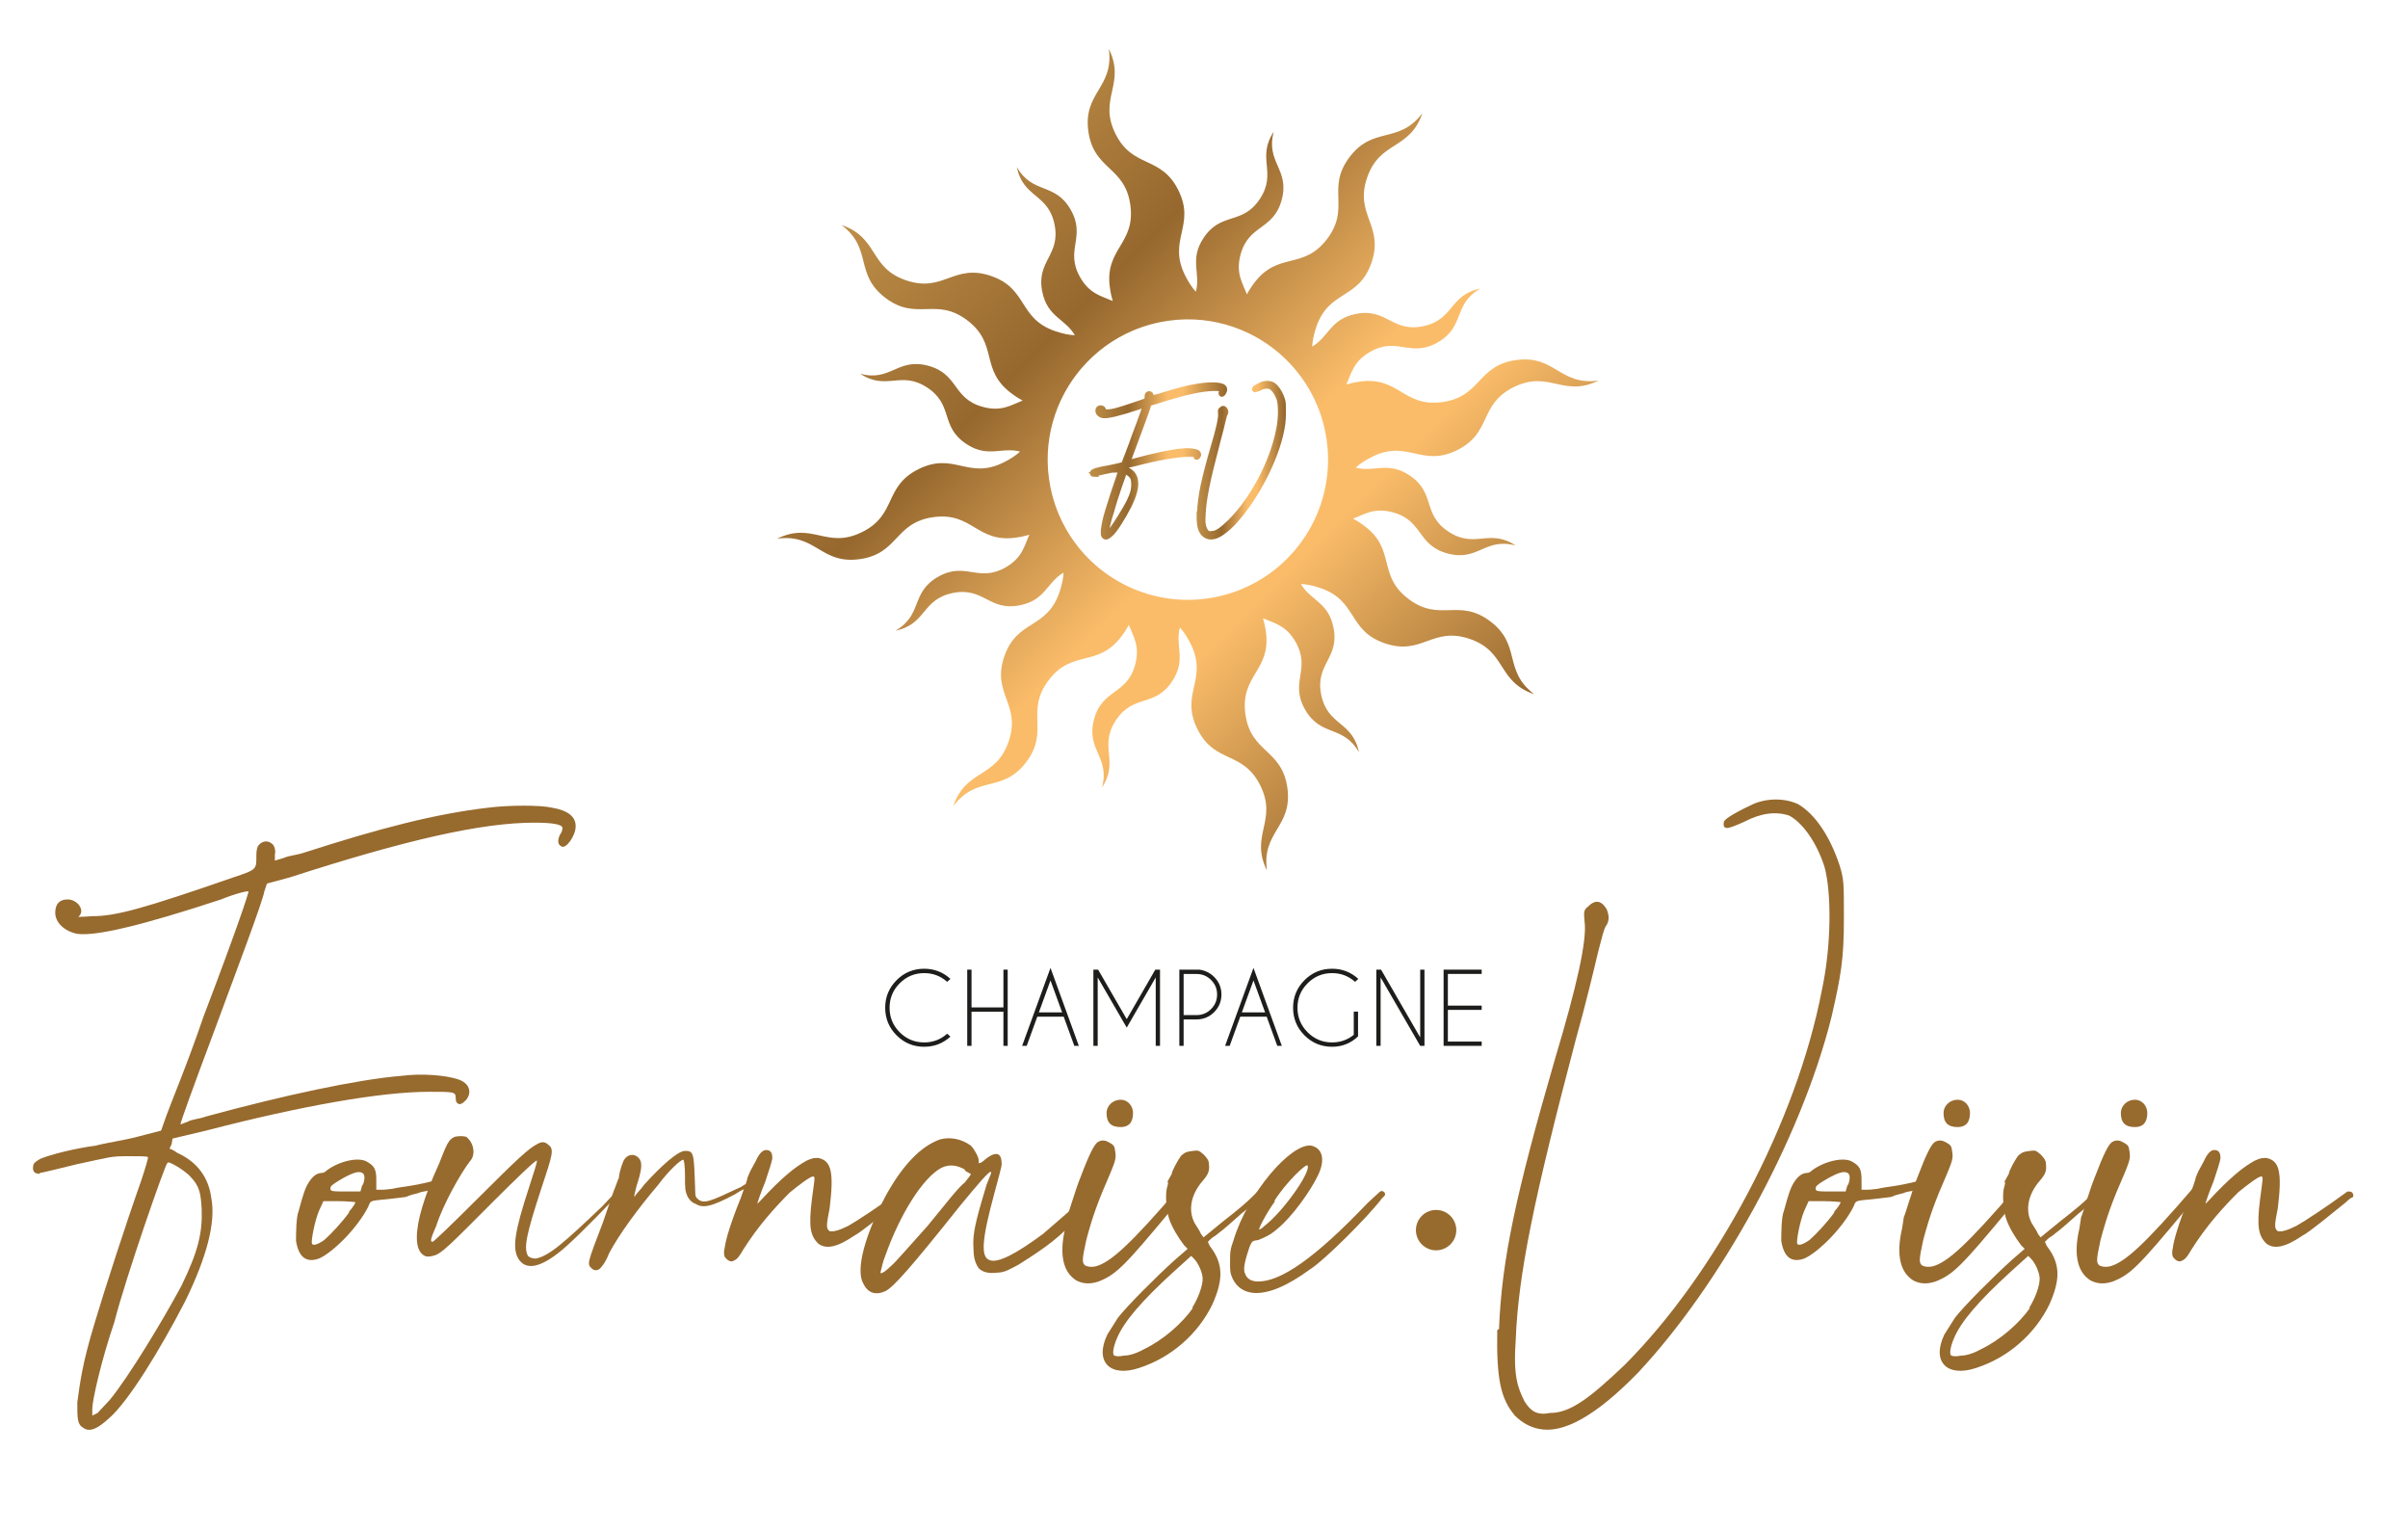
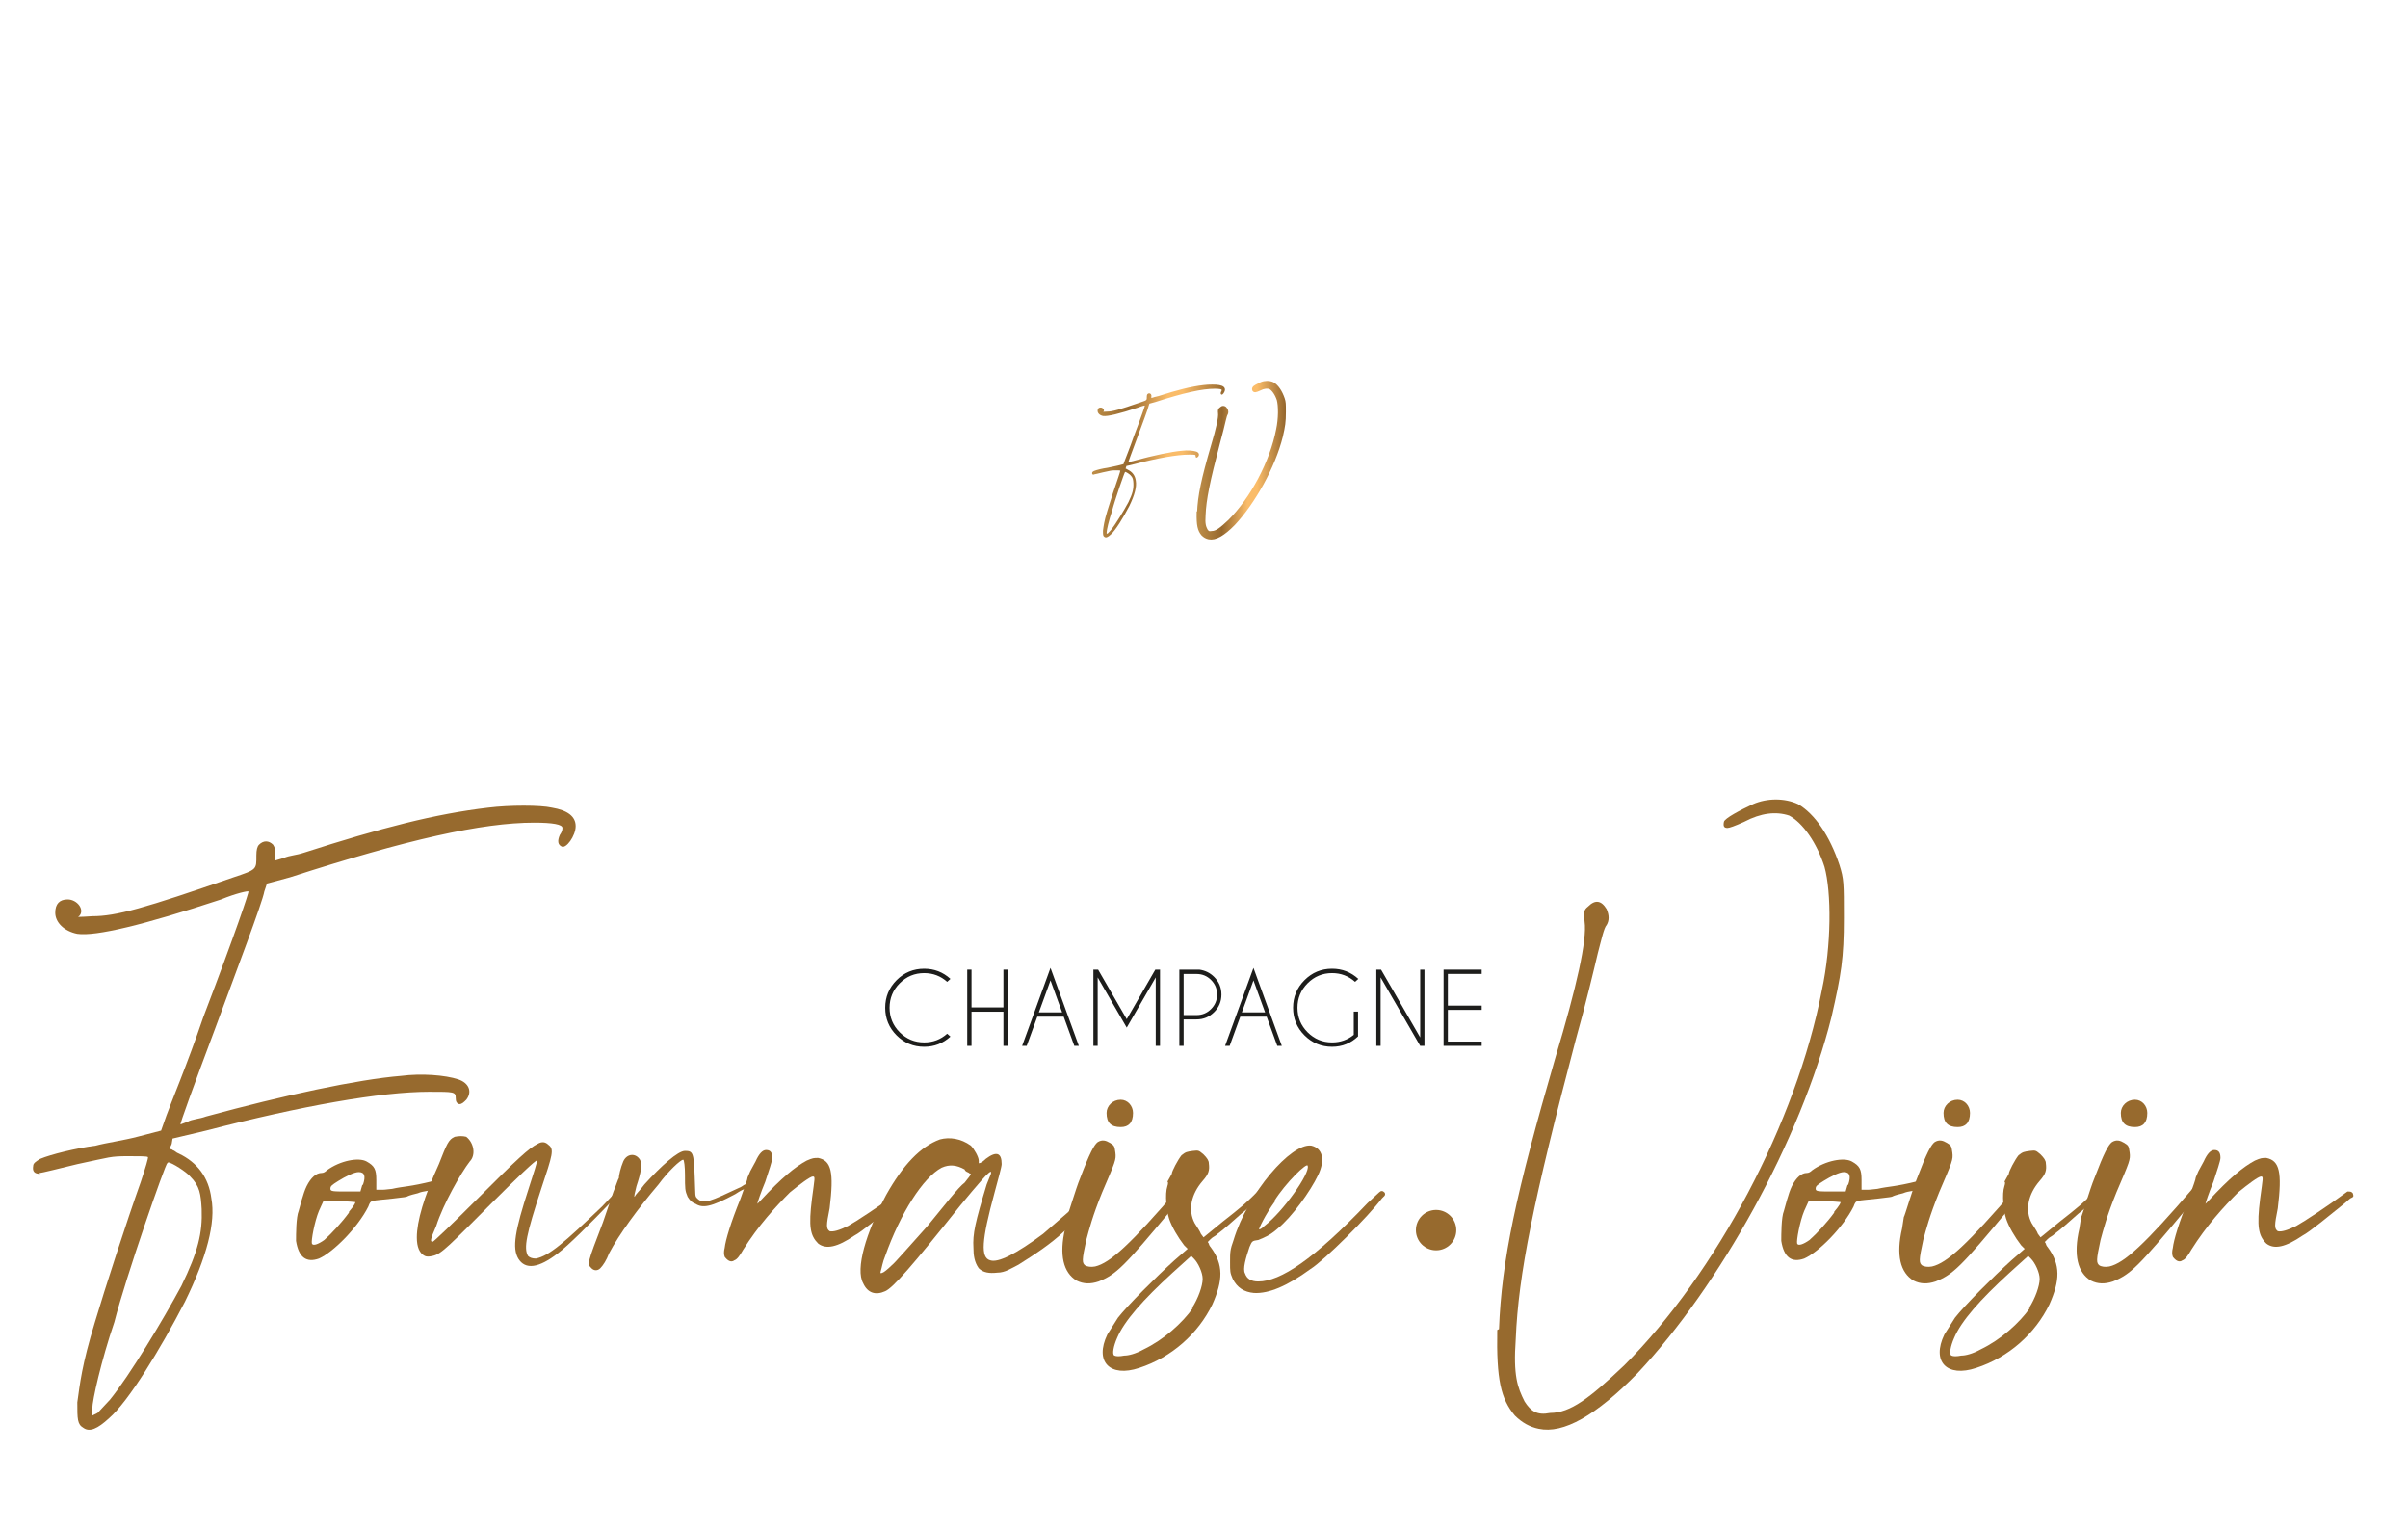
<svg xmlns="http://www.w3.org/2000/svg" width="280" height="178" viewBox="0 0 280 178" fill="none">
  <g clip-path="url(#clip0_124_279)">
    <mask id="mask0_124_279" style="mask-type:luminance" maskUnits="userSpaceOnUse" x="0" y="0" width="280" height="178">
      <path d="M280 0H0V177.944H280V0Z" fill="white" />
    </mask>
    <g mask="url(#mask0_124_279)">
      <path d="M139.952 44.761C138.446 44.937 136.889 45.339 134.705 46.041C134.479 46.117 134.303 46.117 134.128 46.192L133.877 46.267V46.092C133.902 45.992 133.877 45.89 133.826 45.815C133.701 45.69 133.55 45.69 133.424 45.815C133.376 45.866 133.35 45.966 133.35 46.117C133.35 46.518 133.376 46.518 132.697 46.744C130.161 47.623 129.357 47.849 128.681 47.849C128.304 47.874 128.228 47.874 128.304 47.849C128.48 47.673 128.253 47.371 127.978 47.371C127.752 47.371 127.626 47.498 127.626 47.749C127.626 48.024 127.878 48.276 128.253 48.351C128.781 48.426 130.136 48.1 132.345 47.371C132.772 47.196 133.124 47.121 133.124 47.145C133.149 47.145 132.772 48.276 131.843 50.71C131.391 52.041 130.864 53.296 130.789 53.522L130.638 53.949L129.961 54.124C129.584 54.225 129.057 54.3 128.781 54.376C128.203 54.451 127.501 54.626 127.199 54.752C127.073 54.828 126.998 54.878 126.998 54.953C126.973 55.104 127.023 55.179 127.199 55.179L127.174 55.153C127.25 55.153 127.727 55.028 128.253 54.903C129.207 54.702 129.182 54.677 129.709 54.677C130.011 54.677 130.236 54.677 130.262 54.702C130.286 54.702 130.186 55.028 130.061 55.404C129.66 56.534 129.032 58.468 128.756 59.396C128.379 60.626 128.328 61.153 128.253 61.68C128.253 62.157 128.253 62.308 128.43 62.409C128.605 62.534 128.831 62.434 129.157 62.132C129.709 61.655 130.613 60.175 131.317 58.818C131.944 57.539 132.194 56.559 132.07 55.882C131.995 55.279 131.667 54.853 131.141 54.602C131.065 54.576 131.039 54.526 130.964 54.501C130.939 54.476 130.914 54.476 130.89 54.476V54.425C130.89 54.425 130.914 54.4 130.939 54.325L130.964 54.174L131.919 53.949C134.63 53.245 136.889 52.844 138.27 52.844C138.973 52.844 139.023 52.844 139.023 53.02C139.023 53.12 139.048 53.17 139.123 53.196C139.199 53.196 139.248 53.145 139.324 53.071C139.5 52.844 139.4 52.594 139.099 52.492C138.722 52.367 138.044 52.317 137.466 52.392C136.236 52.492 134.128 52.945 131.919 53.547C131.718 53.622 131.516 53.622 131.391 53.698L131.191 53.773C131.166 53.773 131.567 52.669 132.17 51.062C132.772 49.43 133.525 47.446 133.575 47.145L133.651 46.919L134.303 46.744C137.642 45.665 139.775 45.188 141.257 45.188C141.783 45.188 142.06 45.238 142.06 45.339C142.06 45.413 142.035 45.464 141.986 45.539C141.909 45.716 141.935 45.815 142.035 45.866C142.161 45.941 142.436 45.564 142.436 45.288C142.436 45.012 142.211 44.837 141.76 44.761C141.596 44.723 141.295 44.704 140.959 44.704C140.623 44.704 140.253 44.723 139.952 44.761ZM128.681 61.856C128.681 61.63 128.931 60.501 129.308 59.396C129.634 58.115 130.764 54.878 130.814 54.878L130.84 54.853C130.939 54.853 131.367 55.129 131.467 55.254C131.743 55.53 131.768 55.757 131.793 56.182C131.819 56.861 131.693 57.388 131.217 58.367C130.689 59.345 129.734 60.928 129.182 61.605L128.831 61.982L128.681 62.057V61.856Z" fill="url(#paint0_linear_124_279)" />
      <mask id="mask1_124_279" style="mask-type:luminance" maskUnits="userSpaceOnUse" x="-40" y="-85" width="360" height="360">
        <path d="M-39.25 -84.392H319.272V274.13H-39.25V-84.392Z" fill="white" />
      </mask>
      <g mask="url(#mask1_124_279)">
-         <path d="M130.814 54.877C130.764 54.877 129.634 58.115 129.308 59.396C128.931 60.501 128.681 61.63 128.681 61.856V62.057L128.832 61.982L129.182 61.605C129.734 60.928 130.688 59.346 131.216 58.367C131.692 57.388 131.818 56.86 131.793 56.183C131.768 55.756 131.743 55.53 131.467 55.254C131.366 55.129 130.94 54.852 130.839 54.852L130.814 54.877ZM127.199 55.179C127.023 55.179 126.974 55.103 126.998 54.952C126.998 54.877 127.074 54.827 127.199 54.752C127.5 54.626 128.204 54.451 128.781 54.376C129.057 54.3 129.584 54.225 129.96 54.125L130.638 53.949L130.789 53.522C130.865 53.296 131.392 52.041 131.844 50.711C132.773 48.275 133.148 47.146 133.123 47.146C133.123 47.12 132.773 47.196 132.345 47.371C130.136 48.1 128.781 48.426 128.253 48.351C127.877 48.275 127.626 48.025 127.626 47.748C127.626 47.497 127.752 47.371 127.977 47.371C128.253 47.371 128.479 47.673 128.304 47.849C128.228 47.874 128.304 47.874 128.681 47.849C129.358 47.849 130.161 47.623 132.697 46.744C133.375 46.518 133.35 46.518 133.35 46.116C133.35 45.966 133.375 45.865 133.425 45.815C133.55 45.69 133.702 45.69 133.826 45.815C133.877 45.89 133.902 45.992 133.877 46.092V46.267L134.128 46.191C134.303 46.116 134.479 46.116 134.704 46.041C136.889 45.338 138.446 44.937 139.952 44.761C140.554 44.686 141.433 44.686 141.759 44.761C142.21 44.836 142.437 45.012 142.437 45.288C142.437 45.564 142.16 45.941 142.035 45.865C141.935 45.815 141.909 45.715 141.985 45.539C142.035 45.464 142.06 45.413 142.06 45.338C142.06 45.238 141.784 45.188 141.257 45.188C139.776 45.188 137.642 45.664 134.303 46.744L133.651 46.92L133.576 47.146C133.525 47.447 132.773 49.43 132.169 51.061C131.567 52.669 131.166 53.773 131.191 53.773L131.392 53.697C131.517 53.622 131.718 53.622 131.918 53.547C134.128 52.944 136.236 52.493 137.466 52.392C138.044 52.316 138.721 52.367 139.098 52.493C139.399 52.593 139.5 52.844 139.324 53.07C139.248 53.145 139.198 53.196 139.124 53.196C139.048 53.17 139.023 53.12 139.023 53.02C139.023 52.844 138.972 52.844 138.269 52.844C136.889 52.844 134.629 53.245 131.918 53.949L130.964 54.174L130.94 54.325C130.915 54.4 130.889 54.426 130.889 54.426V54.476C130.915 54.476 130.94 54.476 130.964 54.501C131.04 54.526 131.065 54.577 131.14 54.602C131.668 54.852 131.994 55.279 132.069 55.881C132.195 56.559 131.944 57.539 131.316 58.819C130.614 60.175 129.709 61.656 129.157 62.132C128.832 62.434 128.605 62.534 128.429 62.409C128.253 62.308 128.253 62.157 128.253 61.68C128.329 61.153 128.379 60.626 128.756 59.396C129.032 58.468 129.659 56.534 130.06 55.404C130.186 55.028 130.287 54.702 130.262 54.702C130.237 54.677 130.011 54.677 129.709 54.677C129.182 54.677 129.207 54.702 128.253 54.903C127.726 55.028 127.249 55.153 127.174 55.153L127.199 55.179Z" stroke="url(#paint1_linear_124_279)" stroke-width="0.513" stroke-miterlimit="10" />
-       </g>
+         </g>
      <path d="M146.682 44.66C146.305 44.837 145.878 45.062 145.853 45.163C145.828 45.288 145.853 45.339 145.953 45.339C146.004 45.339 146.155 45.288 146.43 45.163C146.907 44.912 147.334 44.861 147.71 44.987C148.087 45.188 148.488 45.74 148.716 46.443C148.916 47.171 148.916 48.676 148.639 49.957C147.912 53.723 145.627 58.016 143.016 60.626C142.037 61.555 141.485 61.982 140.907 61.982C140.531 62.057 140.355 61.931 140.179 61.655C139.979 61.254 139.854 60.927 139.93 59.873C140.003 58.04 140.431 55.932 141.636 51.363C141.911 50.384 142.162 49.33 142.262 48.903C142.364 48.527 142.439 48.175 142.514 48.1C142.59 47.974 142.59 47.823 142.514 47.648C142.364 47.396 142.188 47.371 141.988 47.573C141.861 47.673 141.861 47.724 141.887 47.999C141.962 48.527 141.661 49.857 141.059 51.864C139.93 55.757 139.527 57.639 139.451 59.596L139.402 59.622C139.376 61.028 139.502 61.58 139.903 62.057C140.104 62.258 140.331 62.383 140.582 62.434C141.284 62.585 142.213 62.057 143.392 60.852C145.727 58.367 148.037 54.225 148.916 50.71C149.192 49.506 149.267 49.053 149.267 47.899C149.267 46.894 149.267 46.794 149.141 46.393C148.865 45.564 148.439 44.937 147.962 44.66C147.773 44.573 147.554 44.529 147.331 44.529C147.108 44.529 146.882 44.573 146.682 44.66Z" fill="url(#paint2_linear_124_279)" />
      <mask id="mask2_124_279" style="mask-type:luminance" maskUnits="userSpaceOnUse" x="-40" y="-85" width="360" height="360">
        <path d="M-39.25 -84.392H319.272V274.13H-39.25V-84.392Z" fill="white" />
      </mask>
      <g mask="url(#mask2_124_279)">
        <path d="M139.452 59.597C139.527 57.639 139.929 55.756 141.059 51.865C141.661 49.857 141.961 48.527 141.887 47.999C141.861 47.724 141.861 47.673 141.988 47.573C142.187 47.371 142.364 47.397 142.514 47.648C142.589 47.823 142.589 47.974 142.514 48.099C142.438 48.175 142.364 48.527 142.263 48.903C142.163 49.33 141.912 50.384 141.635 51.364C140.431 55.932 140.004 58.04 139.929 59.873C139.853 60.927 139.978 61.253 140.179 61.656C140.355 61.931 140.531 62.057 140.907 61.982C141.485 61.982 142.037 61.555 143.016 60.626C145.628 58.016 147.912 53.723 148.639 49.957C148.915 48.677 148.915 47.17 148.715 46.442C148.488 45.74 148.087 45.188 147.711 44.987C147.334 44.862 146.907 44.912 146.43 45.163C146.154 45.288 146.004 45.339 145.954 45.339C145.853 45.339 145.828 45.288 145.853 45.163C145.878 45.062 146.305 44.836 146.682 44.66C147.083 44.485 147.586 44.485 147.962 44.66C148.439 44.937 148.865 45.565 149.142 46.392C149.267 46.795 149.267 46.895 149.267 47.899C149.267 49.054 149.192 49.506 148.915 50.71C148.037 54.225 145.728 58.367 143.393 60.852C142.213 62.057 141.284 62.584 140.582 62.434C140.33 62.383 140.104 62.257 139.904 62.057C139.502 61.58 139.377 61.028 139.401 59.622L139.452 59.597Z" stroke="url(#paint3_linear_124_279)" stroke-width="0.513" stroke-miterlimit="10" />
      </g>
-       <path d="M126.552 15.263C127.178 19.802 130.811 19.302 131.436 23.84C132.062 28.378 128.428 28.878 129.054 33.416C129.138 34.026 129.254 34.541 129.396 34.989C128.081 34.412 126.715 34.176 125.609 32.251C123.768 29.045 126.333 27.571 124.493 24.365C122.648 21.154 120.082 22.628 118.236 19.419C118.977 23.046 121.878 22.458 122.618 26.085C123.357 29.708 120.458 30.299 121.197 33.921C121.801 36.888 123.857 37.027 124.987 38.972C124.346 38.942 123.612 38.805 122.711 38.498C118.375 37.021 119.557 33.548 115.222 32.073C113.053 31.334 111.673 31.833 110.292 32.332C108.913 32.831 107.533 33.329 105.364 32.59C101.02 31.11 102.199 27.637 97.856 26.157C101.513 28.929 99.298 31.853 102.956 34.624C104.781 36.008 106.249 35.969 107.716 35.93C109.182 35.891 110.648 35.852 112.474 37.235C116.125 40.002 113.911 42.925 117.561 45.691C118.051 46.063 118.498 46.345 118.915 46.56C117.578 47.083 116.443 47.882 114.301 47.303C110.731 46.338 111.504 43.481 107.936 42.517C106.147 42.034 105.061 42.507 103.975 42.98C102.889 43.453 101.802 43.926 100.015 43.442C101.559 44.463 102.74 44.357 103.92 44.251C105.102 44.144 106.282 44.038 107.827 45.058C110.911 47.098 109.279 49.566 112.362 51.605C113.903 52.624 115.082 52.516 116.261 52.409C117.014 52.34 117.766 52.272 118.613 52.495C118.14 52.928 117.523 53.349 116.669 53.77C114.614 54.781 113.181 54.463 111.75 54.146C110.317 53.828 108.884 53.511 106.83 54.522C102.719 56.543 104.338 59.835 100.227 61.858C98.168 62.871 96.732 62.555 95.297 62.239C93.861 61.923 92.426 61.606 90.367 62.619C92.641 62.306 93.902 63.058 95.164 63.809C96.426 64.561 97.687 65.312 99.96 64.999C104.5 64.374 103.999 60.741 108.538 60.114C110.807 59.802 112.066 60.554 113.327 61.307C114.586 62.059 115.845 62.811 118.114 62.498C118.724 62.414 119.239 62.296 119.686 62.155C119.11 63.469 118.872 64.837 116.948 65.942C115.345 66.863 114.176 66.682 113.006 66.501C111.836 66.32 110.666 66.138 109.064 67.059C105.853 68.904 107.327 71.47 104.117 73.315C107.745 72.574 107.155 69.674 110.784 68.933C112.594 68.564 113.647 69.104 114.701 69.644C115.755 70.185 116.808 70.725 118.619 70.355C121.585 69.749 121.725 67.695 123.669 66.565C123.64 67.205 123.502 67.941 123.196 68.841C121.719 73.176 118.247 71.993 116.77 76.33C115.292 80.667 118.765 81.85 117.287 86.187C115.808 90.532 112.333 89.351 110.855 93.696C113.627 90.039 116.55 92.254 119.322 88.596C122.089 84.945 119.165 82.728 121.933 79.077C124.699 75.427 127.623 77.641 130.39 73.991C130.76 73.499 131.042 73.053 131.258 72.636C131.78 73.973 132.58 75.108 132 77.251C131.036 80.82 128.18 80.047 127.215 83.616C126.249 87.191 129.106 87.963 128.139 91.537C130.181 88.448 127.714 86.814 129.756 83.725C131.794 80.641 134.264 82.273 136.302 79.19C137.972 76.663 136.617 75.111 137.193 72.939C137.625 73.412 138.048 74.029 138.468 74.882C140.489 78.992 137.197 80.612 139.22 84.722C141.241 88.833 144.533 87.214 146.556 91.325C148.582 95.443 145.291 97.066 147.317 101.184C146.691 96.637 150.324 96.137 149.696 91.591C149.072 87.051 145.438 87.552 144.812 83.014C144.187 78.476 147.82 77.974 147.196 73.438C147.111 72.828 146.995 72.313 146.852 71.866C148.167 72.442 149.534 72.679 150.64 74.604C152.481 77.809 149.916 79.282 151.757 82.488C153.602 85.699 156.167 84.224 158.013 87.435C157.272 83.807 154.372 84.396 153.631 80.768C152.892 77.146 155.792 76.555 155.052 72.933C154.448 69.966 152.392 69.825 151.263 67.882C151.904 67.912 152.637 68.05 153.539 68.357C157.874 69.832 156.693 73.304 161.029 74.781C163.196 75.519 164.576 75.022 165.956 74.522C167.335 74.025 168.715 73.525 170.884 74.263C175.229 75.743 174.05 79.216 178.394 80.697C174.736 77.926 176.951 75.001 173.294 72.23C171.467 70.846 170 70.885 168.534 70.924C167.067 70.964 165.599 71.002 163.774 69.619C160.123 66.852 162.34 63.929 158.688 61.163C158.197 60.791 157.751 60.509 157.334 60.293C158.671 59.771 159.805 58.972 161.948 59.551C165.517 60.516 164.745 63.372 168.314 64.337C170.1 64.82 171.187 64.347 172.274 63.875C173.36 63.402 174.448 62.929 176.236 63.412C174.69 62.391 173.51 62.498 172.328 62.604C171.148 62.71 169.966 62.817 168.422 61.795C165.338 59.757 166.971 57.288 163.887 55.25C162.345 54.231 161.165 54.338 159.987 54.446C159.235 54.515 158.482 54.583 157.636 54.359C158.109 53.926 158.726 53.504 159.58 53.084C161.634 52.074 163.067 52.391 164.499 52.709C165.931 53.026 167.365 53.343 169.419 52.332C173.53 50.309 171.912 47.018 176.024 44.995C178.081 43.983 179.517 44.299 180.953 44.616C182.388 44.932 183.822 45.248 185.882 44.235C183.608 44.548 182.347 43.797 181.085 43.045C179.823 42.293 178.561 41.54 176.289 41.853C171.75 42.48 172.25 46.114 167.711 46.739C165.442 47.051 164.183 46.299 162.923 45.548C161.663 44.797 160.404 44.044 158.135 44.356C157.525 44.44 157.01 44.557 156.562 44.699C157.139 43.384 157.377 42.017 159.301 40.911C160.903 39.991 162.073 40.173 163.243 40.354C164.413 40.535 165.583 40.716 167.186 39.795C170.396 37.95 168.922 35.384 172.133 33.54C168.505 34.279 169.094 37.181 165.465 37.921C163.655 38.29 162.601 37.75 161.547 37.21C160.495 36.67 159.441 36.13 157.63 36.499C154.663 37.105 154.524 39.159 152.58 40.289C152.609 39.648 152.748 38.914 153.054 38.013C154.53 33.678 158.002 34.859 159.479 30.524C160.957 26.186 157.484 25.005 158.961 20.667C160.44 16.323 163.915 17.501 165.394 13.157C162.623 16.816 159.699 14.6 156.927 18.258C154.16 21.91 157.084 24.125 154.317 27.778C151.549 31.428 148.626 29.213 145.86 32.864C145.488 33.354 145.206 33.801 144.991 34.217C144.469 32.88 143.67 31.745 144.248 29.602C145.214 26.035 148.07 26.806 149.034 23.238C150 19.663 147.142 18.892 148.109 15.317C146.068 18.405 148.535 20.04 146.493 23.129C144.455 26.213 141.985 24.581 139.947 27.664C138.278 30.19 139.632 31.742 139.056 33.916C138.624 33.442 138.202 32.825 137.782 31.971C135.759 27.861 139.051 26.242 137.03 22.132C135.007 18.02 131.716 19.639 129.693 15.528C127.667 11.41 130.959 9.788 128.932 5.67C129.559 10.216 125.925 10.717 126.552 15.263ZM131.973 68.522C131.791 68.448 131.61 68.37 131.431 68.289C130.059 67.67 128.779 66.865 127.627 65.897C127.576 65.854 127.525 65.811 127.474 65.767C125.606 64.157 124.091 62.115 123.099 59.752C123.023 59.572 122.95 59.389 122.881 59.204C122.577 58.398 122.331 57.557 122.154 56.686C122.026 56.063 121.938 55.441 121.884 54.822C121.878 54.752 121.871 54.682 121.865 54.611C121.675 52.048 122.099 49.548 123.028 47.275C123.104 47.093 123.181 46.913 123.261 46.734C123.881 45.362 124.687 44.08 125.655 42.929C125.697 42.878 125.741 42.828 125.785 42.777C127.395 40.908 129.437 39.393 131.799 38.401C131.98 38.326 132.163 38.253 132.348 38.183C133.153 37.879 133.994 37.633 134.866 37.455C135.489 37.329 136.111 37.24 136.73 37.186C136.8 37.18 136.87 37.173 136.939 37.168C139.503 36.978 142.004 37.402 144.276 38.331C144.458 38.405 144.638 38.483 144.818 38.564C146.191 39.183 147.471 39.989 148.622 40.957C148.673 40.999 148.724 41.043 148.775 41.087C150.644 42.698 152.159 44.74 153.15 47.102C153.227 47.282 153.298 47.466 153.368 47.65C153.673 48.456 153.917 49.297 154.097 50.168C154.223 50.792 154.311 51.413 154.364 52.032C154.372 52.103 154.379 52.172 154.383 52.242C154.574 54.806 154.149 57.307 153.221 59.579C153.147 59.761 153.069 59.942 152.988 60.121C152.368 61.493 151.562 62.774 150.595 63.924C150.552 63.976 150.508 64.026 150.464 64.077C148.854 65.947 146.812 67.462 144.45 68.451C144.269 68.529 144.086 68.601 143.902 68.671C143.096 68.975 142.256 69.22 141.383 69.398C140.76 69.526 140.138 69.613 139.519 69.668C139.449 69.674 139.378 69.681 139.31 69.685C138.907 69.715 138.507 69.73 138.109 69.73C135.967 69.73 133.89 69.305 131.973 68.522Z" fill="url(#paint4_linear_124_279)" />
      <mask id="mask3_124_279" style="mask-type:luminance" maskUnits="userSpaceOnUse" x="-40" y="-85" width="360" height="360">
        <path d="M-39.25 -84.392H319.272V274.13H-39.25V-84.392Z" fill="white" />
      </mask>
      <g mask="url(#mask3_124_279)">
        <path d="M19.451 135.22C19.246 135.22 14.63 148.45 13.297 153.681C11.758 158.194 10.732 162.81 10.732 163.733V164.553L11.348 164.246L12.784 162.707C15.04 159.938 18.938 153.476 21.091 149.476C23.04 145.476 23.553 143.322 23.451 140.553C23.348 138.809 23.246 137.886 22.117 136.758C21.707 136.246 19.964 135.118 19.553 135.118L19.451 135.22ZM4.68 136.45C3.963 136.45 3.758 136.143 3.861 135.527C3.861 135.22 4.168 135.014 4.68 134.707C5.912 134.194 8.784 133.476 11.143 133.168C12.271 132.861 14.425 132.552 15.963 132.143L18.733 131.424L19.349 129.681C19.656 128.757 21.809 123.63 23.656 118.193C27.451 108.244 28.99 103.629 28.886 103.629C28.886 103.526 27.451 103.835 25.707 104.552C16.681 107.527 11.143 108.86 8.989 108.552C7.45 108.244 6.424 107.218 6.424 106.091C6.424 105.065 6.937 104.552 7.861 104.552C8.989 104.552 9.912 105.783 9.194 106.501C8.887 106.603 9.194 106.603 10.732 106.501C13.502 106.501 16.783 105.578 27.142 101.987C29.912 101.066 29.81 101.066 29.81 99.424C29.81 98.809 29.912 98.398 30.118 98.193C30.63 97.68 31.245 97.68 31.758 98.193C31.963 98.501 32.066 98.911 31.963 99.322V100.04L32.989 99.731C33.707 99.424 34.425 99.424 35.349 99.116C44.271 96.245 50.63 94.604 56.785 93.885C59.246 93.578 62.836 93.578 64.169 93.885C66.015 94.193 66.938 94.911 66.938 96.039C66.938 97.167 65.811 98.706 65.298 98.398C64.887 98.193 64.784 97.784 65.092 97.065C65.298 96.758 65.4 96.552 65.4 96.245C65.4 95.835 64.272 95.629 62.118 95.629C56.067 95.629 47.348 97.578 33.707 101.987L31.041 102.706L30.734 103.629C30.528 104.86 27.451 112.962 24.99 119.629C22.527 126.193 20.887 130.706 20.989 130.706L21.809 130.4C22.322 130.091 23.143 130.091 23.964 129.783C32.989 127.322 41.605 125.475 46.631 125.065C48.989 124.758 51.759 124.962 53.297 125.475C54.528 125.886 54.938 126.912 54.22 127.835C53.913 128.143 53.708 128.348 53.4 128.348C53.092 128.245 52.99 128.04 52.99 127.63C52.99 126.912 52.785 126.912 49.913 126.912C44.271 126.912 35.041 128.553 23.964 131.424L20.066 132.348L19.964 132.963C19.861 133.271 19.759 133.374 19.759 133.374V133.578C19.861 133.578 19.964 133.578 20.066 133.681C20.374 133.784 20.477 133.988 20.784 134.091C22.938 135.118 24.271 136.86 24.579 139.322C25.092 142.091 24.066 146.091 21.502 151.322C18.631 156.861 14.938 162.912 12.681 164.86C11.348 166.092 10.424 166.502 9.706 165.989C8.989 165.579 8.989 164.964 8.989 163.014C9.297 160.861 9.502 158.707 11.04 153.681C12.168 149.886 14.732 141.989 16.374 137.373C16.887 135.835 17.296 134.501 17.194 134.501C17.092 134.399 16.168 134.399 14.938 134.399C12.784 134.399 12.887 134.501 8.989 135.322C6.835 135.835 4.886 136.348 4.578 136.348L4.68 136.45Z" fill="#976A2E" />
        <path d="M42.217 137.681C42.525 136.758 42.422 136.246 41.704 136.246C41.191 136.246 40.165 136.758 39.345 137.271C38.525 137.784 38.421 137.886 38.421 138.194C38.421 138.501 38.73 138.501 40.474 138.501H41.909L42.114 137.784L42.217 137.681ZM40.576 140.861C41.191 140.142 41.397 139.733 41.294 139.733C41.191 139.733 40.371 139.629 39.447 139.629H37.601L37.088 140.758C36.575 141.989 36.166 144.245 36.268 144.553C36.37 144.86 36.986 144.655 37.704 144.142C38.525 143.424 39.756 142.091 40.576 140.964V140.861ZM50.73 137.578C50.833 137.989 50.73 138.194 50.422 138.194C49.909 138.501 49.293 138.398 48.576 138.707C46.422 139.22 48.371 139.014 45.704 139.322C43.037 139.629 43.14 139.425 42.832 140.245C41.602 142.707 38.73 145.579 37.088 146.297C35.653 146.81 34.73 146.194 34.422 144.245C34.422 143.527 34.422 141.477 34.73 140.758C34.832 140.451 35.243 138.707 35.653 137.886C36.166 136.86 36.781 136.348 37.396 136.348C37.601 136.348 37.806 136.246 38.012 136.039C39.55 134.912 41.704 134.501 42.627 135.014C43.55 135.527 43.756 135.937 43.756 137.169V138.296H44.269H44.576C44.576 138.296 44.781 138.296 45.602 138.194C46.935 137.886 47.55 137.989 50.422 137.271C50.73 137.169 50.935 137.271 51.037 137.476L50.73 137.578Z" fill="#976A2E" />
        <path d="M72.059 138.194C72.162 138.194 72.368 138.398 72.059 138.502L71.136 139.63C68.674 142.194 66.009 144.861 64.88 145.681C62.623 147.425 61.084 147.629 60.264 146.297C59.546 145.066 59.854 143.117 61.495 138.091C62.008 136.45 62.52 135.014 62.418 134.912C62.315 134.809 60.162 136.86 57.393 139.63C52.264 144.758 51.341 145.784 50.315 145.99C49.905 146.092 49.597 146.092 49.392 145.99C48.777 145.681 48.469 144.963 48.469 143.835C48.469 141.989 49.29 139.117 51.033 135.322C51.956 132.963 52.161 132.45 52.88 132.143C53.393 132.04 53.802 132.04 54.213 132.143C55.136 132.861 55.34 134.296 54.623 135.014C53.598 136.348 51.545 139.938 50.725 142.502C50.007 144.142 50.007 144.348 50.315 144.348C50.417 144.348 52.571 142.296 55.34 139.527C60.264 134.604 61.495 133.476 62.52 132.963C63.033 132.655 63.444 132.758 63.752 133.065C64.47 133.578 64.264 134.194 62.931 138.194C61.187 143.527 60.88 145.066 61.392 145.99C61.597 146.194 61.904 146.297 62.315 146.297C63.854 145.99 65.598 144.45 70.008 140.246L71.957 138.194H72.059Z" fill="#976A2E" />
        <path d="M86.829 137.681C86.931 137.784 86.829 137.886 86.726 138.194C86.52 138.194 86.111 138.399 85.495 138.809C82.624 140.348 81.7 140.451 80.88 139.938C80.572 139.835 80.265 139.629 79.956 139.117C79.649 138.399 79.649 138.194 79.649 136.552C79.649 135.63 79.546 134.809 79.444 134.809C79.136 134.809 77.699 136.143 76.572 137.681C74.213 140.451 71.957 143.527 70.828 145.681C70.521 146.501 70.11 147.116 69.802 147.425C69.495 147.731 69.084 147.731 68.777 147.425C68.264 146.912 68.264 146.912 70.11 142.091L71.341 138.501C71.649 137.784 71.853 137.065 71.957 136.963C71.957 136.656 72.162 135.733 72.47 135.014C72.879 134.091 73.905 133.989 74.417 134.809C74.726 135.322 74.521 136.348 74.008 137.886C73.802 138.707 73.7 139.117 73.802 139.117C73.905 138.809 74.417 138.399 74.93 137.681C76.88 135.527 78.829 133.783 79.649 133.783C80.572 133.783 80.674 133.989 80.778 136.758C80.88 139.117 80.778 139.014 81.085 139.322C81.803 140.04 82.624 139.629 85.905 138.091C86.213 137.989 86.418 137.784 86.624 137.681H86.829Z" fill="#976A2E" />
        <path d="M105.188 138.707C105.29 139.015 105.29 139.117 105.085 139.22C104.777 139.322 104.572 139.63 104.162 139.938C102.625 141.168 100.162 143.22 99.342 143.63C97.392 144.963 96.06 145.271 95.137 144.553C94.213 143.63 94.008 142.604 94.418 139.322C94.726 136.963 94.829 136.758 94.521 136.758C94.213 136.758 92.982 137.681 91.855 138.604C90.111 140.347 88.162 142.502 86.417 145.271C86.008 145.989 85.7 146.399 85.393 146.502C84.983 146.81 84.572 146.502 84.265 146.091C84.162 145.784 84.162 145.476 84.265 145.066C84.367 144.142 84.983 142.091 86.111 139.322C86.623 137.886 86.93 137.065 86.93 136.86L87.239 136.143L87.854 135.014C88.265 134.091 88.674 133.681 89.085 133.681C89.598 133.681 89.803 133.989 89.803 134.603C89.803 134.912 89.393 136.143 88.983 137.373C88.469 138.604 88.059 139.834 88.059 139.938L88.367 139.63C90.931 136.86 92.469 135.631 93.803 134.912C94.521 134.603 94.624 134.603 95.137 134.603C96.675 134.912 96.983 136.246 96.47 140.451C96.06 142.502 96.06 142.809 96.47 143.117C96.881 143.22 97.598 143.014 98.624 142.502C99.546 141.989 102.214 140.245 104.572 138.502C104.777 138.502 104.983 138.502 105.085 138.604L105.188 138.707Z" fill="#976A2E" />
        <path d="M112.883 136.45C112.781 136.45 112.781 136.45 112.679 136.348C112.575 136.245 112.268 136.245 112.166 135.937C111.242 135.424 110.422 135.322 109.499 135.733C107.345 136.86 104.678 141.066 102.934 145.99C102.627 146.707 102.525 147.425 102.421 147.733C102.319 148.04 102.421 148.04 102.627 147.937C102.729 147.937 103.242 147.527 103.653 147.118C104.063 146.81 105.909 144.655 107.858 142.502C109.807 140.142 111.448 137.989 112.166 137.476C112.575 136.963 112.986 136.45 112.883 136.45ZM125.088 140.553C125.396 140.553 125.601 140.758 125.601 141.066C125.499 141.27 125.396 141.579 125.088 141.989L123.756 143.117C122.114 144.655 120.37 145.784 118.423 147.014C117.601 147.425 116.884 147.937 115.96 147.937C115.037 148.04 114.319 147.937 113.807 147.425C113.294 146.707 113.192 145.886 113.192 145.066C113.088 143.424 113.396 142.091 114.73 137.681L115.14 136.656C115.243 136.45 115.243 136.348 115.243 136.245C115.14 135.937 113.602 137.784 111.653 140.142C106.011 147.22 103.857 149.681 102.934 150.092C101.806 150.605 100.883 150.297 100.37 149.168C99.447 147.527 100.678 143.322 103.038 138.912C104.985 135.424 107.037 133.27 109.293 132.45C110.422 132.143 111.755 132.348 112.883 133.168C113.294 133.578 113.807 134.502 113.807 134.912V135.22C114.011 135.22 114.319 135.015 114.628 134.707C115.857 133.783 116.473 133.989 116.473 135.322C116.473 135.631 116.063 137.065 115.653 138.604C114.115 144.246 114.011 146.194 115.14 146.501C116.063 146.81 118.114 145.784 121.294 143.424L124.371 140.758C124.473 140.655 124.677 140.553 124.884 140.553H125.088Z" fill="#976A2E" />
        <path d="M128.671 129.374C128.671 128.553 129.389 127.835 130.312 127.835C131.133 127.835 131.748 128.553 131.748 129.374C131.748 130.502 131.235 131.014 130.312 131.014C129.184 131.014 128.671 130.502 128.671 129.374ZM137.389 138.194C137.698 138.194 138.005 138.502 137.698 138.809L136.261 140.553C130.723 147.219 129.799 148.143 127.747 148.963C126.825 149.272 126.004 149.272 125.184 148.861C123.645 147.937 123.133 145.887 123.851 142.809L124.055 141.477C124.158 141.373 125.082 138.194 125.595 136.963C126.723 133.988 127.236 133.065 127.645 132.758C128.158 132.45 128.568 132.553 129.081 132.861C129.594 133.169 129.594 133.271 129.697 133.988C129.799 134.809 129.697 135.014 128.158 138.604C127.03 141.373 126.619 143.015 126.312 144.143C125.799 146.502 125.799 146.81 126.21 147.117C126.415 147.219 126.825 147.323 127.338 147.219C129.081 146.81 131.441 144.656 137.082 138.091C137.184 137.989 137.287 137.886 137.389 137.886V138.194Z" fill="#976A2E" />
        <path d="M138.613 152.041C139.331 150.912 139.844 149.476 139.844 148.655C139.844 147.937 139.331 146.81 138.819 146.297L138.511 145.99L136.357 147.937C132.871 151.117 130.716 153.579 129.896 155.527C129.485 156.451 129.28 157.476 129.588 157.579C129.793 157.682 130.203 157.682 130.716 157.579C131.228 157.579 132.049 157.374 132.973 156.861C135.331 155.732 137.485 153.783 138.716 152.041H138.613ZM147.127 137.886C147.229 137.989 147.332 138.194 147.229 138.399C146.512 139.117 145.075 140.553 144.357 141.066C143.433 141.885 142.305 142.911 141.588 143.424C141.281 143.733 141.075 143.733 140.768 144.04L140.46 144.348C140.46 144.45 140.46 144.45 140.562 144.553C140.562 144.655 140.665 144.861 140.768 144.963C142.305 147.014 142.203 148.861 140.973 151.63C139.331 155.014 136.255 157.784 132.46 159.014C129.075 160.143 127.229 158.297 128.767 155.117L129.998 153.169C131.126 151.732 134.409 148.45 136.562 146.502L138.1 145.168L137.691 144.758C136.972 143.835 136.255 142.604 135.947 141.681C135.64 140.758 135.434 138.809 135.742 137.886C135.844 137.578 135.844 137.373 135.742 137.373L136.255 136.45C136.255 136.143 136.972 134.809 137.383 134.296C137.895 133.887 137.998 133.887 138.716 133.783C139.434 133.681 139.434 133.783 139.947 134.194C140.357 134.604 140.562 134.912 140.562 135.22C140.665 136.039 140.562 136.45 139.844 137.271C138.511 138.809 138.1 140.655 138.921 142.194C139.229 142.707 139.537 143.117 139.639 143.424L139.947 143.835L142.203 141.989C144.152 140.451 144.87 139.938 146.819 137.886H147.127Z" fill="#976A2E" />
        <path d="M148.262 139.63C147.134 141.168 146.313 142.912 146.415 142.912C146.519 142.912 146.724 142.81 147.032 142.502C149.185 140.86 152.365 136.347 152.057 135.527C152.057 135.014 149.493 137.476 148.16 139.63H148.262ZM160.98 139.015L160.673 139.322C159.135 141.373 154.006 146.502 152.365 147.528C149.698 149.476 147.545 150.399 145.801 150.297C144.673 150.194 143.851 149.681 143.338 148.656C143.031 147.937 143.031 147.835 143.031 146.706C143.031 145.578 143.031 145.272 143.442 144.142C145.082 138.707 150.108 132.861 152.467 133.169C153.801 133.476 154.108 134.81 153.289 136.553C152.365 138.502 150.211 141.476 148.57 142.81C147.647 143.63 147.032 143.835 146.313 144.142C145.595 144.246 145.595 144.246 145.288 144.963C144.877 146.193 144.467 147.528 144.775 148.041C144.98 148.656 145.493 148.963 146.313 148.963C148.877 148.963 152.776 146.399 159.031 139.834L160.365 138.604C160.57 138.398 160.775 138.398 160.98 138.604C161.083 138.707 161.083 138.913 160.98 139.015Z" fill="#976A2E" />
        <path d="M174.303 154.502C174.611 146.502 176.252 138.809 180.868 122.911C183.33 114.706 184.561 109.271 184.252 107.117C184.15 105.988 184.15 105.782 184.663 105.374C185.482 104.552 186.201 104.655 186.817 105.68C187.124 106.399 187.124 107.014 186.817 107.526C186.509 107.834 186.201 109.271 185.791 110.809C185.38 112.552 184.354 116.86 183.226 120.861C178.304 139.527 176.56 148.143 176.252 155.63C175.945 159.938 176.458 161.271 177.278 162.913C177.996 164.041 178.715 164.553 180.253 164.246C182.611 164.246 184.867 162.502 188.868 158.707C199.535 148.041 208.868 130.501 211.843 115.117C212.971 109.886 212.971 103.731 212.15 100.757C211.227 97.885 209.586 95.629 208.049 94.808C206.51 94.296 204.766 94.501 202.816 95.527C201.69 96.04 201.073 96.245 200.868 96.245C200.458 96.245 200.355 96.04 200.458 95.527C200.56 95.116 202.305 94.192 203.842 93.475C205.484 92.758 207.536 92.758 209.073 93.475C211.023 94.603 212.767 97.168 213.894 100.552C214.407 102.193 214.407 102.604 214.407 106.706C214.407 111.424 214.099 113.27 212.971 118.193C209.381 132.553 199.945 149.476 190.407 159.631C185.586 164.553 181.791 166.707 178.919 166.092C177.893 165.886 176.971 165.373 176.149 164.553C174.509 162.604 173.996 160.348 174.099 154.604L174.303 154.502Z" fill="#976A2E" />
        <path d="M214.919 137.681C215.228 136.758 215.125 136.246 214.406 136.246C213.893 136.246 212.868 136.758 212.048 137.271C211.228 137.784 211.124 137.886 211.124 138.194C211.124 138.501 211.433 138.501 213.176 138.501H214.612L214.817 137.784L214.919 137.681ZM213.278 140.861C213.893 140.142 214.099 139.733 213.997 139.733C213.893 139.733 213.074 139.629 212.15 139.629H210.304L209.792 140.758C209.279 141.989 208.868 144.245 208.971 144.553C209.073 144.86 209.689 144.655 210.407 144.142C211.228 143.424 212.459 142.091 213.278 140.964V140.861ZM223.433 137.578C223.536 137.989 223.433 138.194 223.125 138.194C222.612 138.501 221.996 138.398 221.279 138.707C219.124 139.22 221.074 139.014 218.407 139.322C215.74 139.629 215.843 139.425 215.535 140.245C214.304 142.707 211.433 145.579 209.792 146.297C208.356 146.81 207.432 146.194 207.125 144.245C207.125 143.527 207.125 141.477 207.432 140.758C207.535 140.451 207.945 138.707 208.356 137.886C208.868 136.86 209.484 136.348 210.099 136.348C210.304 136.348 210.509 136.246 210.715 136.039C212.253 134.912 214.406 134.501 215.33 135.014C216.253 135.527 216.459 135.937 216.459 137.169V138.296H216.972H217.279C217.279 138.296 217.484 138.296 218.305 138.194C219.637 137.886 220.254 137.989 223.125 137.271C223.433 137.169 223.638 137.271 223.74 137.476L223.433 137.578Z" fill="#976A2E" />
        <path d="M225.992 129.374C225.992 128.553 226.709 127.835 227.633 127.835C228.454 127.835 229.069 128.553 229.069 129.374C229.069 130.502 228.556 131.014 227.633 131.014C226.505 131.014 225.992 130.502 225.992 129.374ZM234.709 138.194C235.018 138.194 235.325 138.502 235.018 138.809L233.581 140.553C228.043 147.219 227.12 148.143 225.068 148.963C224.145 149.272 223.325 149.272 222.504 148.861C220.966 147.937 220.453 145.887 221.172 142.809L221.376 141.477C221.478 141.373 222.402 138.194 222.915 136.963C224.043 133.988 224.556 133.065 224.966 132.758C225.479 132.45 225.889 132.553 226.402 132.861C226.915 133.169 226.915 133.271 227.018 133.988C227.12 134.809 227.018 135.014 225.479 138.604C224.35 141.373 223.94 143.015 223.632 144.143C223.119 146.502 223.119 146.81 223.53 147.117C223.735 147.219 224.145 147.323 224.658 147.219C226.402 146.81 228.761 144.656 234.402 138.091C234.504 137.989 234.607 137.886 234.709 137.886V138.194Z" fill="#976A2E" />
        <path d="M235.942 152.041C236.659 150.912 237.172 149.476 237.172 148.655C237.172 147.937 236.659 146.81 236.147 146.297L235.84 145.99L233.685 147.937C230.199 151.117 228.044 153.579 227.225 155.527C226.814 156.451 226.608 157.476 226.916 157.579C227.121 157.682 227.531 157.682 228.044 157.579C228.557 157.579 229.378 157.374 230.301 156.861C232.66 155.732 234.814 153.783 236.045 152.041H235.942ZM244.455 137.886C244.557 137.989 244.66 138.194 244.557 138.399C243.84 139.117 242.403 140.553 241.686 141.066C240.762 141.885 239.634 142.911 238.916 143.424C238.609 143.733 238.404 143.733 238.096 144.04L237.789 144.348C237.789 144.45 237.789 144.45 237.891 144.553C237.891 144.655 237.993 144.861 238.096 144.963C239.634 147.014 239.532 148.861 238.302 151.63C236.659 155.014 233.583 157.784 229.788 159.014C226.403 160.143 224.557 158.297 226.095 155.117L227.327 153.169C228.455 151.732 231.737 148.45 233.89 146.502L235.429 145.168L235.019 144.758C234.301 143.835 233.583 142.604 233.275 141.681C232.968 140.758 232.762 138.809 233.071 137.886C233.173 137.578 233.173 137.373 233.071 137.373L233.583 136.45C233.583 136.143 234.301 134.809 234.711 134.296C235.224 133.887 235.327 133.887 236.045 133.783C236.763 133.681 236.763 133.783 237.276 134.194C237.685 134.604 237.891 134.912 237.891 135.22C237.993 136.039 237.891 136.45 237.172 137.271C235.84 138.809 235.429 140.655 236.25 142.194C236.557 142.707 236.866 143.117 236.968 143.424L237.276 143.835L239.532 141.989C241.481 140.451 242.199 139.938 244.148 137.886H244.455Z" fill="#976A2E" />
        <path d="M246.609 129.374C246.609 128.553 247.327 127.835 248.25 127.835C249.07 127.835 249.685 128.553 249.685 129.374C249.685 130.502 249.172 131.014 248.25 131.014C247.122 131.014 246.609 130.502 246.609 129.374ZM255.326 138.194C255.635 138.194 255.942 138.502 255.635 138.809L254.198 140.553C248.661 147.219 247.737 148.143 245.685 148.963C244.762 149.272 243.941 149.272 243.121 148.861C241.583 147.937 241.07 145.887 241.789 142.809L241.993 141.477C242.096 141.373 243.019 138.194 243.532 136.963C244.66 133.988 245.173 133.065 245.583 132.758C246.096 132.45 246.506 132.553 247.018 132.861C247.531 133.169 247.531 133.271 247.635 133.988C247.737 134.809 247.635 135.014 246.096 138.604C244.967 141.373 244.557 143.015 244.249 144.143C243.736 146.502 243.736 146.81 244.147 147.117C244.352 147.219 244.762 147.323 245.275 147.219C247.018 146.81 249.378 144.656 255.019 138.091C255.121 137.989 255.224 137.886 255.326 137.886V138.194Z" fill="#976A2E" />
        <path d="M273.579 138.707C273.681 139.015 273.681 139.117 273.475 139.22C273.168 139.322 272.962 139.63 272.553 139.938C271.015 141.168 268.552 143.22 267.733 143.63C265.783 144.963 264.45 145.271 263.527 144.553C262.604 143.63 262.398 142.604 262.808 139.322C263.117 136.963 263.219 136.758 262.911 136.758C262.604 136.758 261.372 137.681 260.245 138.604C258.501 140.347 256.552 142.502 254.808 145.271C254.399 145.989 254.091 146.399 253.783 146.502C253.373 146.81 252.962 146.502 252.655 146.091C252.552 145.784 252.552 145.476 252.655 145.066C252.757 144.142 253.373 142.091 254.501 139.322C255.014 137.886 255.321 137.065 255.321 136.86L255.63 136.143L256.245 135.014C256.656 134.091 257.064 133.681 257.475 133.681C257.988 133.681 258.193 133.989 258.193 134.603C258.193 134.912 257.783 136.143 257.373 137.373C256.86 138.604 256.45 139.834 256.45 139.938L256.758 139.63C259.321 136.86 260.86 135.631 262.193 134.912C262.911 134.603 263.014 134.603 263.527 134.603C265.065 134.912 265.373 136.246 264.86 140.451C264.45 142.502 264.45 142.809 264.86 143.117C265.271 143.22 265.989 143.014 267.014 142.502C267.937 141.989 270.604 140.245 272.962 138.502C273.168 138.502 273.373 138.502 273.475 138.604L273.579 138.707Z" fill="#976A2E" />
        <path d="M110.139 120.161L110.516 120.499C109.652 121.285 108.634 121.679 107.465 121.679C106.209 121.679 105.14 121.237 104.256 120.353C103.372 119.468 102.93 118.398 102.93 117.144C102.93 115.892 103.372 114.824 104.256 113.937C105.14 113.052 106.209 112.609 107.465 112.609C108.634 112.609 109.652 113.002 110.516 113.788L110.139 114.132C109.378 113.456 108.487 113.118 107.465 113.118C106.353 113.118 105.405 113.512 104.618 114.298C103.832 115.085 103.439 116.033 103.439 117.144C103.439 118.259 103.832 119.209 104.618 119.996C105.405 120.781 106.353 121.175 107.465 121.175C108.487 121.175 109.378 120.837 110.139 120.161Z" fill="#1D1D1B" />
        <path d="M112.967 117.604V121.574H112.469V112.714H112.967V117.105H116.677V112.714H117.174V121.574H116.677V117.604H112.967Z" fill="#1D1D1B" />
        <path d="M123.502 117.68L122.151 113.965L120.8 117.68H123.502ZM123.685 118.179H120.618L119.383 121.573H118.852L122.151 112.51L125.446 121.573H124.92L123.685 118.179Z" fill="#1D1D1B" />
        <path d="M127.688 112.714L131.015 118.473L134.338 112.714H134.907L134.885 112.754V121.573H134.387V113.617L131.015 119.453L127.638 113.617V121.573H127.139V112.754L127.117 112.714H127.688Z" fill="#1D1D1B" />
        <path d="M137.631 113.219V117.997H139.137C139.794 117.997 140.356 117.763 140.823 117.296C141.29 116.83 141.523 116.265 141.523 115.604C141.523 114.944 141.29 114.381 140.823 113.916C140.356 113.45 139.794 113.219 139.137 113.219H137.631ZM137.631 118.5V121.573H137.133V112.714H139.459C140.134 112.806 140.707 113.089 141.18 113.562C141.745 114.127 142.028 114.807 142.028 115.604C142.028 116.405 141.745 117.089 141.18 117.653C140.615 118.218 139.935 118.5 139.137 118.5H137.631Z" fill="#1D1D1B" />
        <path d="M147.104 117.68L145.753 113.965L144.402 117.68H147.104ZM147.286 118.179H144.219L142.984 121.573H142.453L145.753 112.51L149.048 121.573H148.522L147.286 118.179Z" fill="#1D1D1B" />
        <path d="M157.912 120.471C157.07 121.276 156.064 121.679 154.894 121.679C153.639 121.679 152.57 121.237 151.685 120.352C150.802 119.468 150.359 118.398 150.359 117.144C150.359 115.893 150.802 114.823 151.685 113.938C152.57 113.051 153.639 112.608 154.894 112.608C156.064 112.608 157.081 113.002 157.945 113.789L157.568 114.131C156.808 113.456 155.917 113.117 154.894 113.117C153.783 113.117 152.835 113.511 152.048 114.298C151.262 115.084 150.869 116.033 150.869 117.144C150.869 118.259 151.262 119.209 152.048 119.996C152.835 120.781 153.783 121.175 154.894 121.175C155.847 121.175 156.687 120.881 157.414 120.294V117.591H157.912V120.471Z" fill="#1D1D1B" />
        <path d="M160.039 112.714H160.588L165.139 120.594V112.714H165.636V121.573H165.139L160.537 113.617V121.573H160.039V112.714Z" fill="#1D1D1B" />
        <path d="M172.289 112.714V113.212H168.357V116.895H172.289V117.392H168.357V121.075H172.289V121.573H167.859V112.714H172.289Z" fill="#1D1D1B" />
        <path d="M169.336 142.995C169.336 144.291 168.285 145.342 166.989 145.342C165.692 145.342 164.641 144.291 164.641 142.995C164.641 141.699 165.692 140.648 166.989 140.648C168.285 140.648 169.336 141.699 169.336 142.995Z" fill="#976A2E" />
      </g>
    </g>
  </g>
  <defs>
    <linearGradient id="paint0_linear_124_279" x1="126.993" y1="53.583" x2="142.437" y2="53.583" gradientUnits="userSpaceOnUse">
      <stop stop-color="#BD8D47" />
      <stop offset="0.011" stop-color="#BD8D47" />
      <stop offset="0.278" stop-color="#96682E" />
      <stop offset="0.569" stop-color="#FABC69" />
      <stop offset="0.627" stop-color="#FABC69" />
      <stop offset="0.681" stop-color="#FABC69" />
      <stop offset="1" stop-color="#96682E" />
    </linearGradient>
    <linearGradient id="paint1_linear_124_279" x1="126.77" y1="-302.35" x2="142.605" y2="-302.35" gradientUnits="userSpaceOnUse">
      <stop stop-color="#BD8D47" />
      <stop offset="0.011" stop-color="#BD8D47" />
      <stop offset="0.278" stop-color="#96682E" />
      <stop offset="0.569" stop-color="#FABC69" />
      <stop offset="0.627" stop-color="#FABC69" />
      <stop offset="0.681" stop-color="#FABC69" />
      <stop offset="1" stop-color="#96682E" />
    </linearGradient>
    <linearGradient id="paint2_linear_124_279" x1="139.398" y1="53.494" x2="149.267" y2="53.494" gradientUnits="userSpaceOnUse">
      <stop stop-color="#BD8D47" />
      <stop offset="0.011" stop-color="#BD8D47" />
      <stop offset="0.278" stop-color="#96682E" />
      <stop offset="0.569" stop-color="#FABC69" />
      <stop offset="0.627" stop-color="#FABC69" />
      <stop offset="0.681" stop-color="#FABC69" />
      <stop offset="1" stop-color="#96682E" />
    </linearGradient>
    <linearGradient id="paint3_linear_124_279" x1="139.231" y1="-292.822" x2="149.436" y2="-292.822" gradientUnits="userSpaceOnUse">
      <stop stop-color="#BD8D47" />
      <stop offset="0.011" stop-color="#BD8D47" />
      <stop offset="0.278" stop-color="#96682E" />
      <stop offset="0.569" stop-color="#FABC69" />
      <stop offset="0.627" stop-color="#FABC69" />
      <stop offset="0.681" stop-color="#FABC69" />
      <stop offset="1" stop-color="#96682E" />
    </linearGradient>
    <linearGradient id="paint4_linear_124_279" x1="104.355" y1="19.657" x2="171.894" y2="87.196" gradientUnits="userSpaceOnUse">
      <stop stop-color="#BD8D47" />
      <stop offset="0.011" stop-color="#BD8D47" />
      <stop offset="0.278" stop-color="#96682E" />
      <stop offset="0.569" stop-color="#FABC69" />
      <stop offset="0.627" stop-color="#FABC69" />
      <stop offset="0.681" stop-color="#FABC69" />
      <stop offset="1" stop-color="#96682E" />
    </linearGradient>
    <clipPath id="clip0_124_279">
      <rect width="280" height="177.944" fill="white" />
    </clipPath>
  </defs>
</svg>